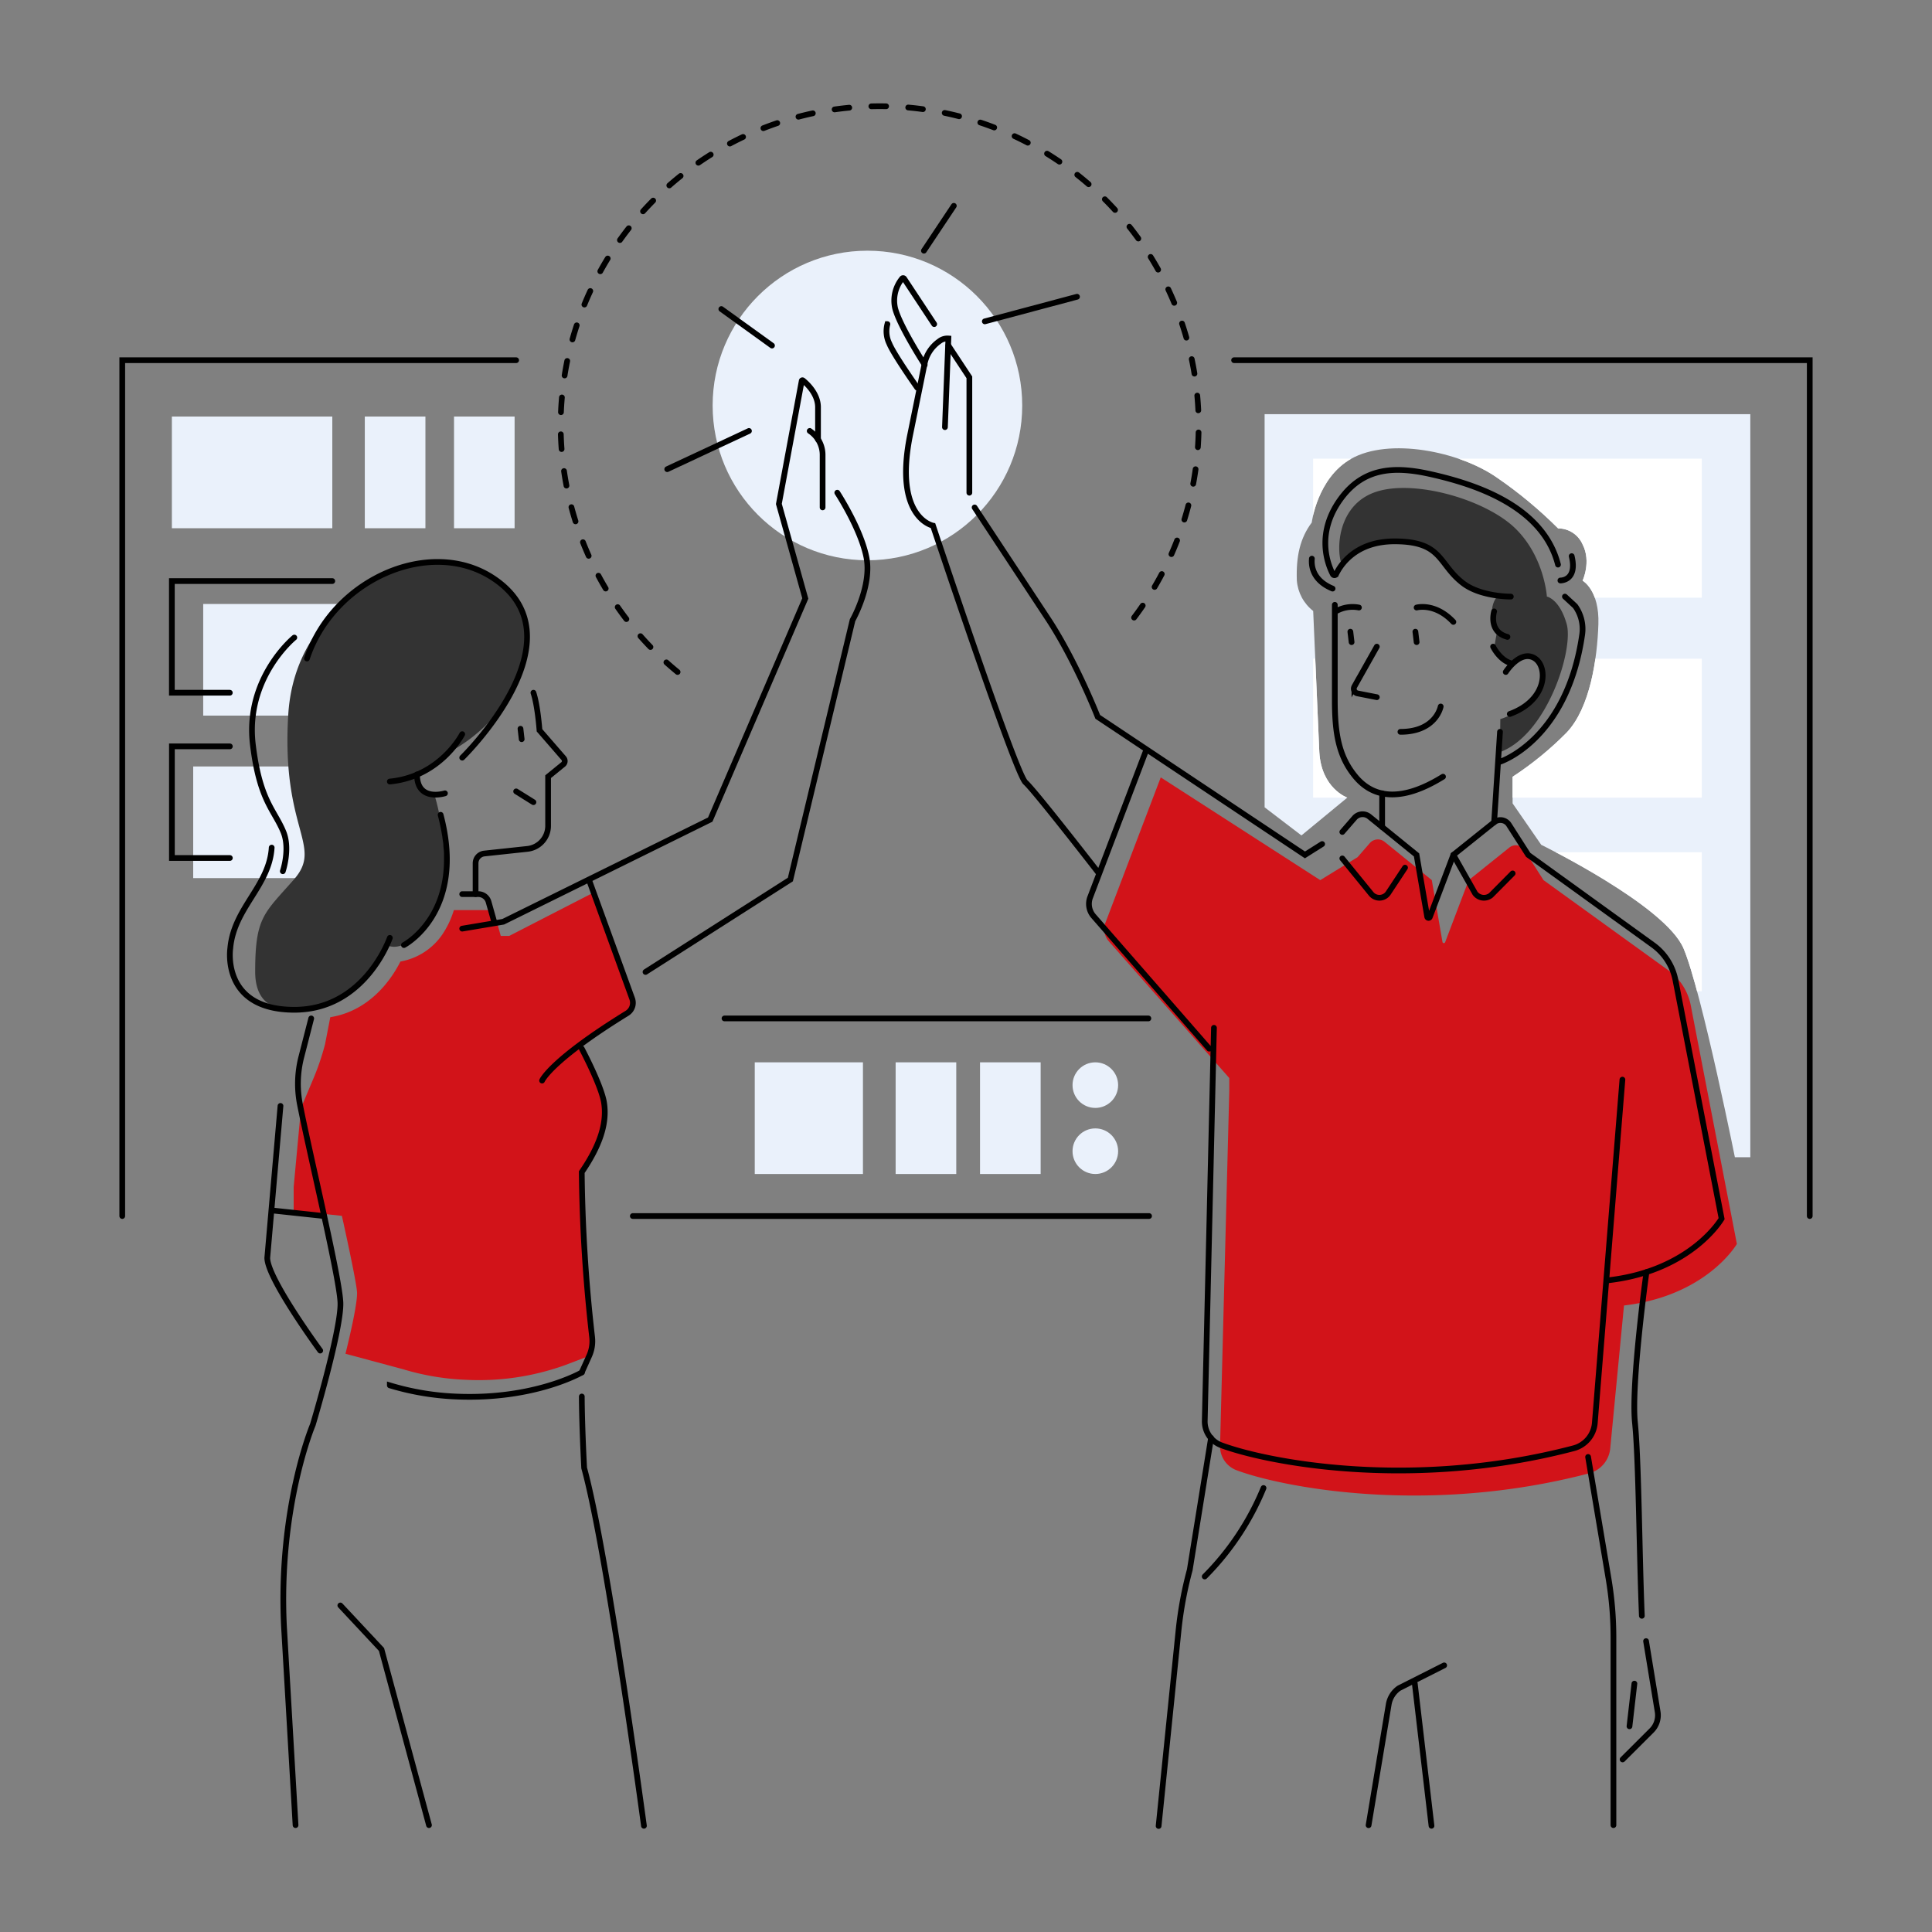
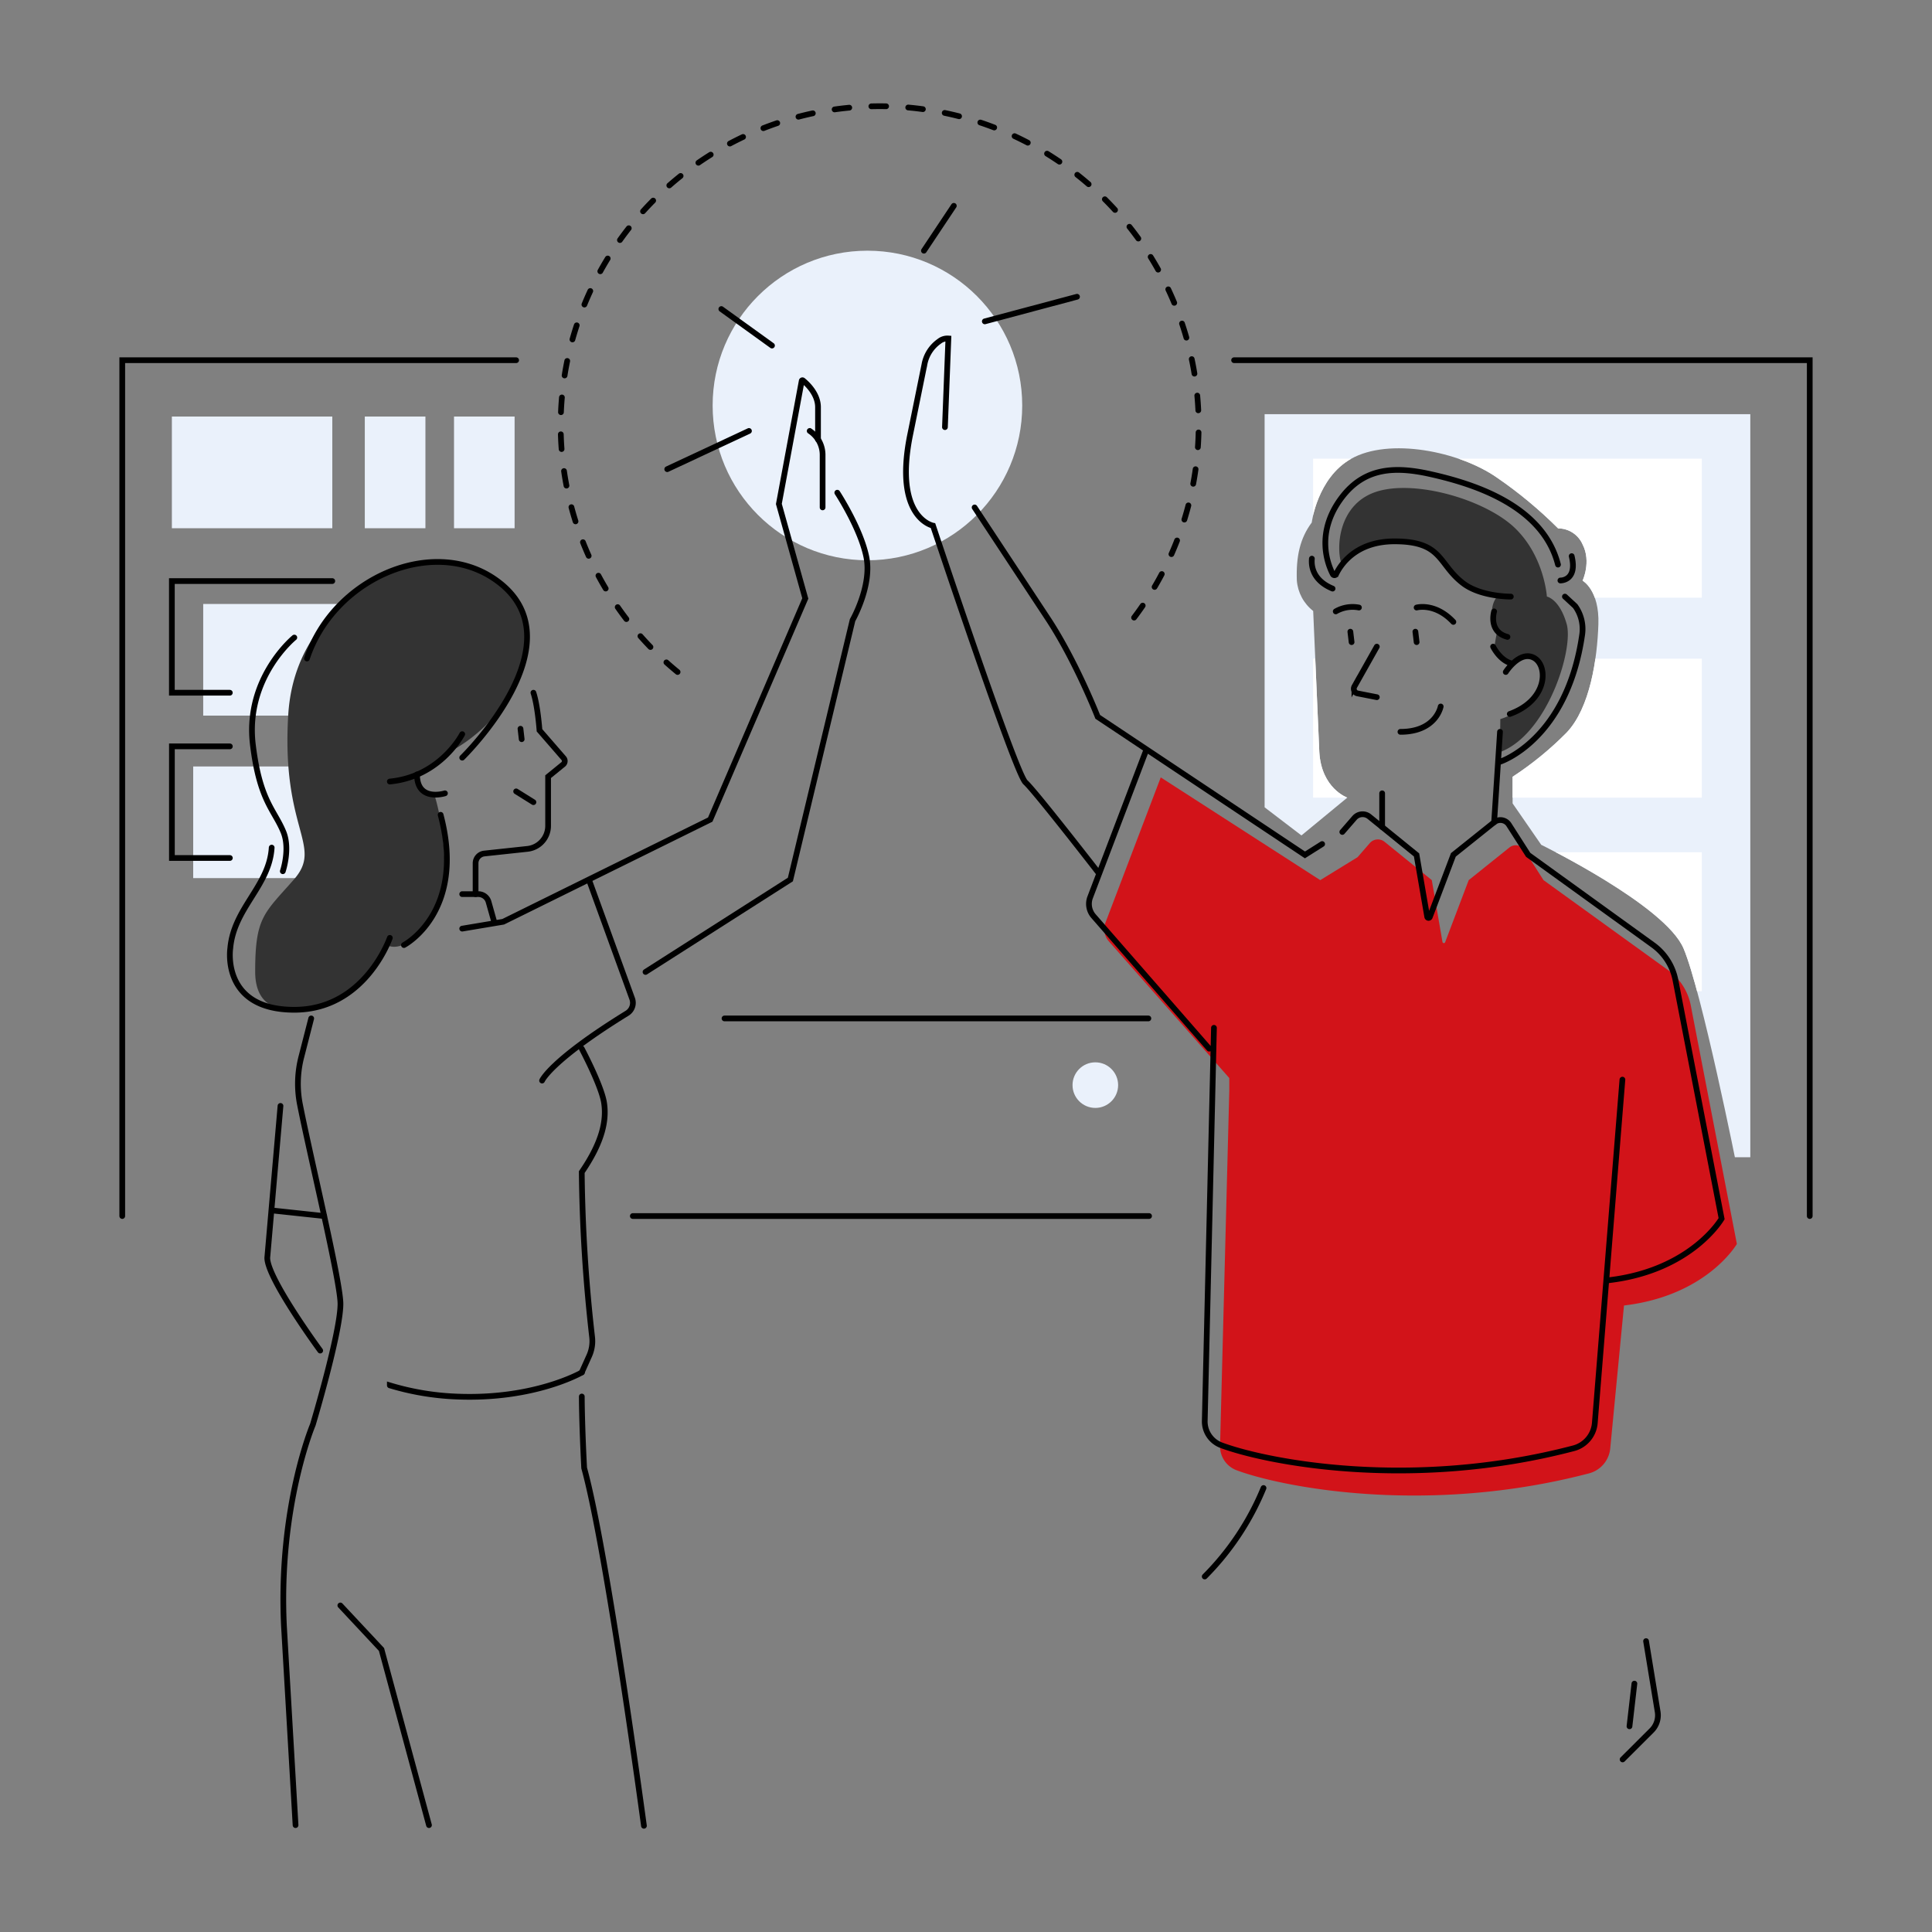
<svg xmlns="http://www.w3.org/2000/svg" viewBox="0 0 500 500">
  <rect x="0" y="0" width="500" height="500" fill="#808080" stroke="none" />
  <defs>
    <clipPath id="A">
      <path d="M324 206.43l12.81 9.78 11.87-9.78s-6.69-2.34-7.24-11.77l-1.59-36.54a11.11 11.11 0 0 1-4.23-7.89c-.23-6.3.87-11 3.86-15 0 0 1.42-11.51 10.15-16.47 9.82-5.57 28-2 37.81 4.86a111.89 111.89 0 0 1 15.8 13.13 6.9 6.9 0 0 1 6.33 4.14c2.31 4.47 0 9.39 0 9.39s4.39 2.37 4.09 11.3-2.12 21.57-8.2 28a85.32 85.32 0 0 1-14 11.45v6.89l7.41 10.72s32.1 15.67 36.83 26.81S449.5 302 449.5 302h8.85l1.19-201.29H322.81l-1.19 102.64z" fill="none" />
    </clipPath>
  </defs>
  <path d="M52.59 185.2h41.46v-28.89H52.59zM50 227.25h41.42v-28.89H50zm-5.52-90.55H86v-28.9H44.48zm49.93 0h15.69v-28.9H94.41zm23.09 0h15.68v-28.9H117.5z" fill="#eaf1fb" fill-rule="evenodd" />
-   <path d="M89.41 350.35c1.37-5.54 3-12.77 3-15.69 0-2.44-3.93-20-3.93-20L76 313.32v-6.11l1.9-20.46 3.16-7.5a65.14 65.14 0 0 0 3.06-9l1.36-7c10.39-1.67 15.92-10 18.15-14.4l.42-.09a16.63 16.63 0 0 0 10.35-6.81 23.4 23.4 0 0 0 3.06-6.42h4.41 3.89a2.58 2.58 0 0 1 2.49 1.88l1.35 4.8h2.2l21.6-11.11 10.83 27.32a3 3 0 0 1-1.23 3.54c-2.68 1.66-12.48 8.31-12.48 8.31s5.06 11.62 5.69 15.81-.39 9.4-5.4 16.72c0 16.45 1.33 33.84 2.5 39.93 1.31 6.81-.87 8.2-.87 8.2l-6.44 2.45a66 66 0 0 1-25.65 3.7 64.51 64.51 0 0 1-15.95-2.7z" fill="#d21319" />
  <circle cx="224.49" cy="104.94" r="40.06" fill="#eaf1fb" />
  <path d="M420.29 337.86c21.52-2.54 29.21-15.93 29.21-15.93l-11.93-61.72a14.65 14.65 0 0 0-5.81-9.1l-32.3-23.33-5-7.82a2.6 2.6 0 0 0-3.82-.63l-10.54 8.45-6.1 16.07a.36.36 0 0 1-.69-.07l-2.76-16-12.22-9.92a2.76 2.76 0 0 0-3.83.34l-3.16 3.64-9.66 5.94-41.28-26.59-14.3 37.57a4.79 4.79 0 0 0 .87 4.86L318.14 279v3.24l-2.39 91.93a6.58 6.58 0 0 0 4.26 6.32c11.37 4.28 48.92 11.89 91.21.82a7.4 7.4 0 0 0 5.51-6.49z" fill="#d21319" />
  <g fill="#eaf1fb">
-     <path d="M195.33 303.83h28v-28.9h-28zm36.46 0h15.69v-28.9h-15.69zm21.84 0h15.69v-28.9h-15.69z" fill-rule="evenodd" />
    <circle cx="283.47" cy="280.83" r="5.9" />
-     <circle cx="283.47" cy="297.93" r="5.9" />
  </g>
  <path d="M347.26 146.22c-1.59-4.25-1-15.83 9.06-19s28.22 2.14 35.8 9.49 8.21 17.68 8.21 17.68 3.29.6 5.13 7.13-5 28.54-17.26 33.13l.08-8.54s5.64-1.7 8.85-5.66 2.45-7.11 1.35-8.69-3-3.26-7 0c0 0-5.18-1.25-4.79-3.94s.76-4.35.76-4.35-3-5.29 0-9.08c0 0-7.15.75-15.13-10.47-4.68-7.43-21.95-3.64-25.06 2.3zM107.92 201s2.57-1.06 8.2-6.32c0 0 17.07-7.8 20.28-27.31 1.31-7.92-2.55-13.17-7.59-16.6-8.43-5.74-19.88-7.47-28.77-2.48-11.68 6.55-24.23 17.21-25.44 36.66-1.85 30 9.19 33.88 1.44 42.69s-10 9.74-10 23.81 14.73 9.67 20.54 7.6c7.8-2.76 13.54-14.45 13.54-14.45s7.55 4.59 15-16.36c0 0 .42-12.61-2.7-22.56a4.32 4.32 0 0 1-4.5-4.68z" fill="#333" />
  <g clip-path="url(#A)">
    <path d="M327.28 107.19h125.7v192.3h-125.7z" fill="#eaf1fb" />
    <g fill="#fff">
      <path d="M339.83 118.71h100.6v35.97h-100.6zm0 51.75h100.6v35.97h-100.6zm0 50.1h100.6v35.97h-100.6z" />
    </g>
  </g>
  <g fill="none" stroke="#000" stroke-linecap="round" stroke-width="1.48">
    <path d="M123.08 231.4v-8a2.53 2.53 0 0 1 2.26-2.51l11.17-1.2a6 6 0 0 0 5.34-5.94V201l3.8-3.09a1.14 1.14 0 0 0 .22-1.71l-6.25-7.2s-.45-6.37-1.57-9.72" />
    <path d="M134.7 188.6l.31 2.7m-15.39 40.1h4.16a2.75 2.75 0 0 1 2.66 2l1.45 5.14m5.69-33.73l4.47 2.79" />
    <path d="M119.62 240.33l10.61-1.78 53.58-26.44 24.6-57.23-6.84-24.46 5.91-31.84a.19.19 0 0 1 .31-.13c.91.73 3.91 3.41 3.91 6.94v8.35m-61.14 157.65s5.11 9.59 5.78 14.07-.42 10.06-5.78 17.88a409.14 409.14 0 0 0 2.68 42.7 9.22 9.22 0 0 1-.76 4.86l-1.92 4.27m-10.27-75.52s2.18-5.2 22-17.42a3.17 3.17 0 0 0 1.31-3.79l-11.2-30.82M119.62 190s-5.62 11-18.73 12.26m-21.45-31.84c6.86-20.64 32.18-31.66 48.45-20.64 23.16 15.69-8.27 46.3-8.27 46.3M76.17 165s-12.81 10.43-10.73 27.7c1.76 14.57 5.53 16.83 7.9 22.59 1.82 4.41-.15 10.18-.15 10.18m-2.88-6.11c-.6 9.95-9.83 15.61-10.72 26.11 0 0-2.41 15.86 16.58 15.86 18.32 0 24.72-18.61 24.72-18.61m3.65 1.86s16.19-8.46 9.49-33.71" />
    <path d="M115.15 205.31s-7.23 2.29-7.23-4.88m-27.38 63.14L78 273.48a27.79 27.79 0 0 0-.37 12.37c2.7 13.7 10.48 45.77 10.48 51.59 0 7.45-7.15 31.28-7.15 31.28s-8.96 21.15-7.47 52.13l3 51.49m140.2-344.83s6 9.16 7.52 16.61-3.57 16.38-3.57 16.38l-16.09 67.12-37.49 23.92m42.49-140.01a7.46 7.46 0 0 1 3.34 6.38v13.4m-46.24 341.2s-9.57-71.19-15.47-92.59c-.62-12-.61-18.5-.61-18.5m-49.68-2.89a68.76 68.76 0 0 0 17.11 2.89c20.33.9 32.61-6.25 32.61-6.25m-62.53 60.32l10.65 11.39 12.29 45.46M72.59 286.21l-3.42 39.32c0 5.36 13.7 24 13.7 24" />
    <path d="M70.57 313.28l13.31 1.43m258.29-96.27l-4.45 2.81-53.63-35.73s-5.46-14-12.61-25l-19.25-29.19M284.38 226s-16.38-21.15-19-23.54-23.92-66.42-23.92-66.42-10.13-1.94-6-23.09l3.78-18.61a9.34 9.34 0 0 1 3.83-6 3.36 3.36 0 0 1 2.37-.74l-.89 22.94m51.89 84.12l-14.31 37.57a4.81 4.81 0 0 0 .87 4.86l29.94 34.3m34.45-56.08l3.16-3.64a2.77 2.77 0 0 1 3.83-.33l12.22 9.91 2.76 16a.35.35 0 0 0 .68.06l6.09-16.07 10.55-8.44a2.6 2.6 0 0 1 3.82.63l5 7.81 32.31 23.33a14.65 14.65 0 0 1 5.8 9.1l11.94 61.72s-7.7 13.39-29.21 15.93M314.17 266l-2.38 101.69A6.56 6.56 0 0 0 316 374c11.38 4.28 48.93 11.9 91.22.82a7.39 7.39 0 0 0 5.51-6.48l7.15-88.93" />
-     <path d="M347.39 222.16l7.44 9.14a2.76 2.76 0 0 0 4.4-.11l4.39-6.64m12.51-3.3l5.62 9.94a2.87 2.87 0 0 0 4.11.51l5.61-5.66m-78.05 146.08l-5.51 34.16A99.35 99.35 0 0 0 305 422l-5.15 50.56M411 377.06l5.28 31.44a91.93 91.93 0 0 1 1.28 15.27v48.57M373.75 431l-11.7 5.91a6.41 6.41 0 0 0-2.65 4.18l-5.21 31.27m11.96-36.64l4.32 36.79M241.77 83.88L234 72.12a.34.34 0 0 0-.56 0 9 9 0 0 0-1.78 7.68c1.19 4.61 7.65 14.6 7.65 14.6m11.56 33.11V97.65l-5.43-8.22m-15.78-5.55a7.22 7.22 0 0 0 .48 5c1.15 2.85 7.24 11.46 7.24 11.46m188.74 228.88c-.05 0-4 28.85-3 38.89 1 9.83 1.12 34 1.79 50.06m-79.46-261.64v24.54c0 8.46.89 14.57 5.36 19.94s11.62 6.84 22.64 0" />
    <path d="M357.7 205.31v8.72m30.5-24.63l-1.52 23.41m-20.38-49.33l.32 2.7m-17.15-2.7l.32 2.7m6.53 1.17l-5.8 10.31a1.23 1.23 0 0 0 .7 1.77l5.1 1m6.11 8.97c9.23 0 10.42-6.56 10.42-6.56M391 154.4s-7.75.07-12.35-3.45c-6.54-5-5.23-10.85-17.74-10.85-10.15 0-14 6.16-15.13 8.49a.47.47 0 0 1-.85 0c-1.36-2.62-4.59-10.87 2.43-20 5.95-7.72 13.87-7.82 22.34-6 10.95 2.41 29.52 7.9 33.51 23.53m-63.7-1.54c0 .45-.75 5.21 5.36 7.75m21.75 4.9s4.75-1.34 9.51 3.72m-24.44-3.72a8.74 8.74 0 0 0-6 1m44 15.68s3.72-5.81 7.44-3.58c3.53 2.12 3.43 10.88-6.4 14.45m-4.05-26.55s-1.61 5.25 3.45 6.6m-3.71 2.52s1.78 3.73 5.05 4.42m-3.27 25.37s17.36-5.56 21.28-33a10.17 10.17 0 0 0-1.82-7.28L405 154.4m-1.17-4.17s4.47.1 2.92-6.3M239.11 64.88l7.74-11.61m8.02 29.9l23.86-6.37m-106.05 44.62l21.15-9.89m-7.15-31.55l13.11 9.45M426 424.72l3 18.28a5.59 5.59 0 0 1-1.57 4.86l-7.5 7.48" />
    <path d="M422.98 435.72l-1.27 11.04M327 385.1a70.22 70.22 0 0 1-15.22 22.9" />
    <path d="M175.36,173.91a82.55,82.55,0,1,1,115.21-10.42" stroke-dasharray="3.82 5.73" />
    <path d="M163.77 314.71h133.61m22-221.49h148.98v221.49m-436.72 0V93.22h101.94M86 150.38H44.48v28.9h15m.01 13.88h-15v28.89h15" />
    <path d="M187.5 263.57h109.7" />
  </g>
</svg>